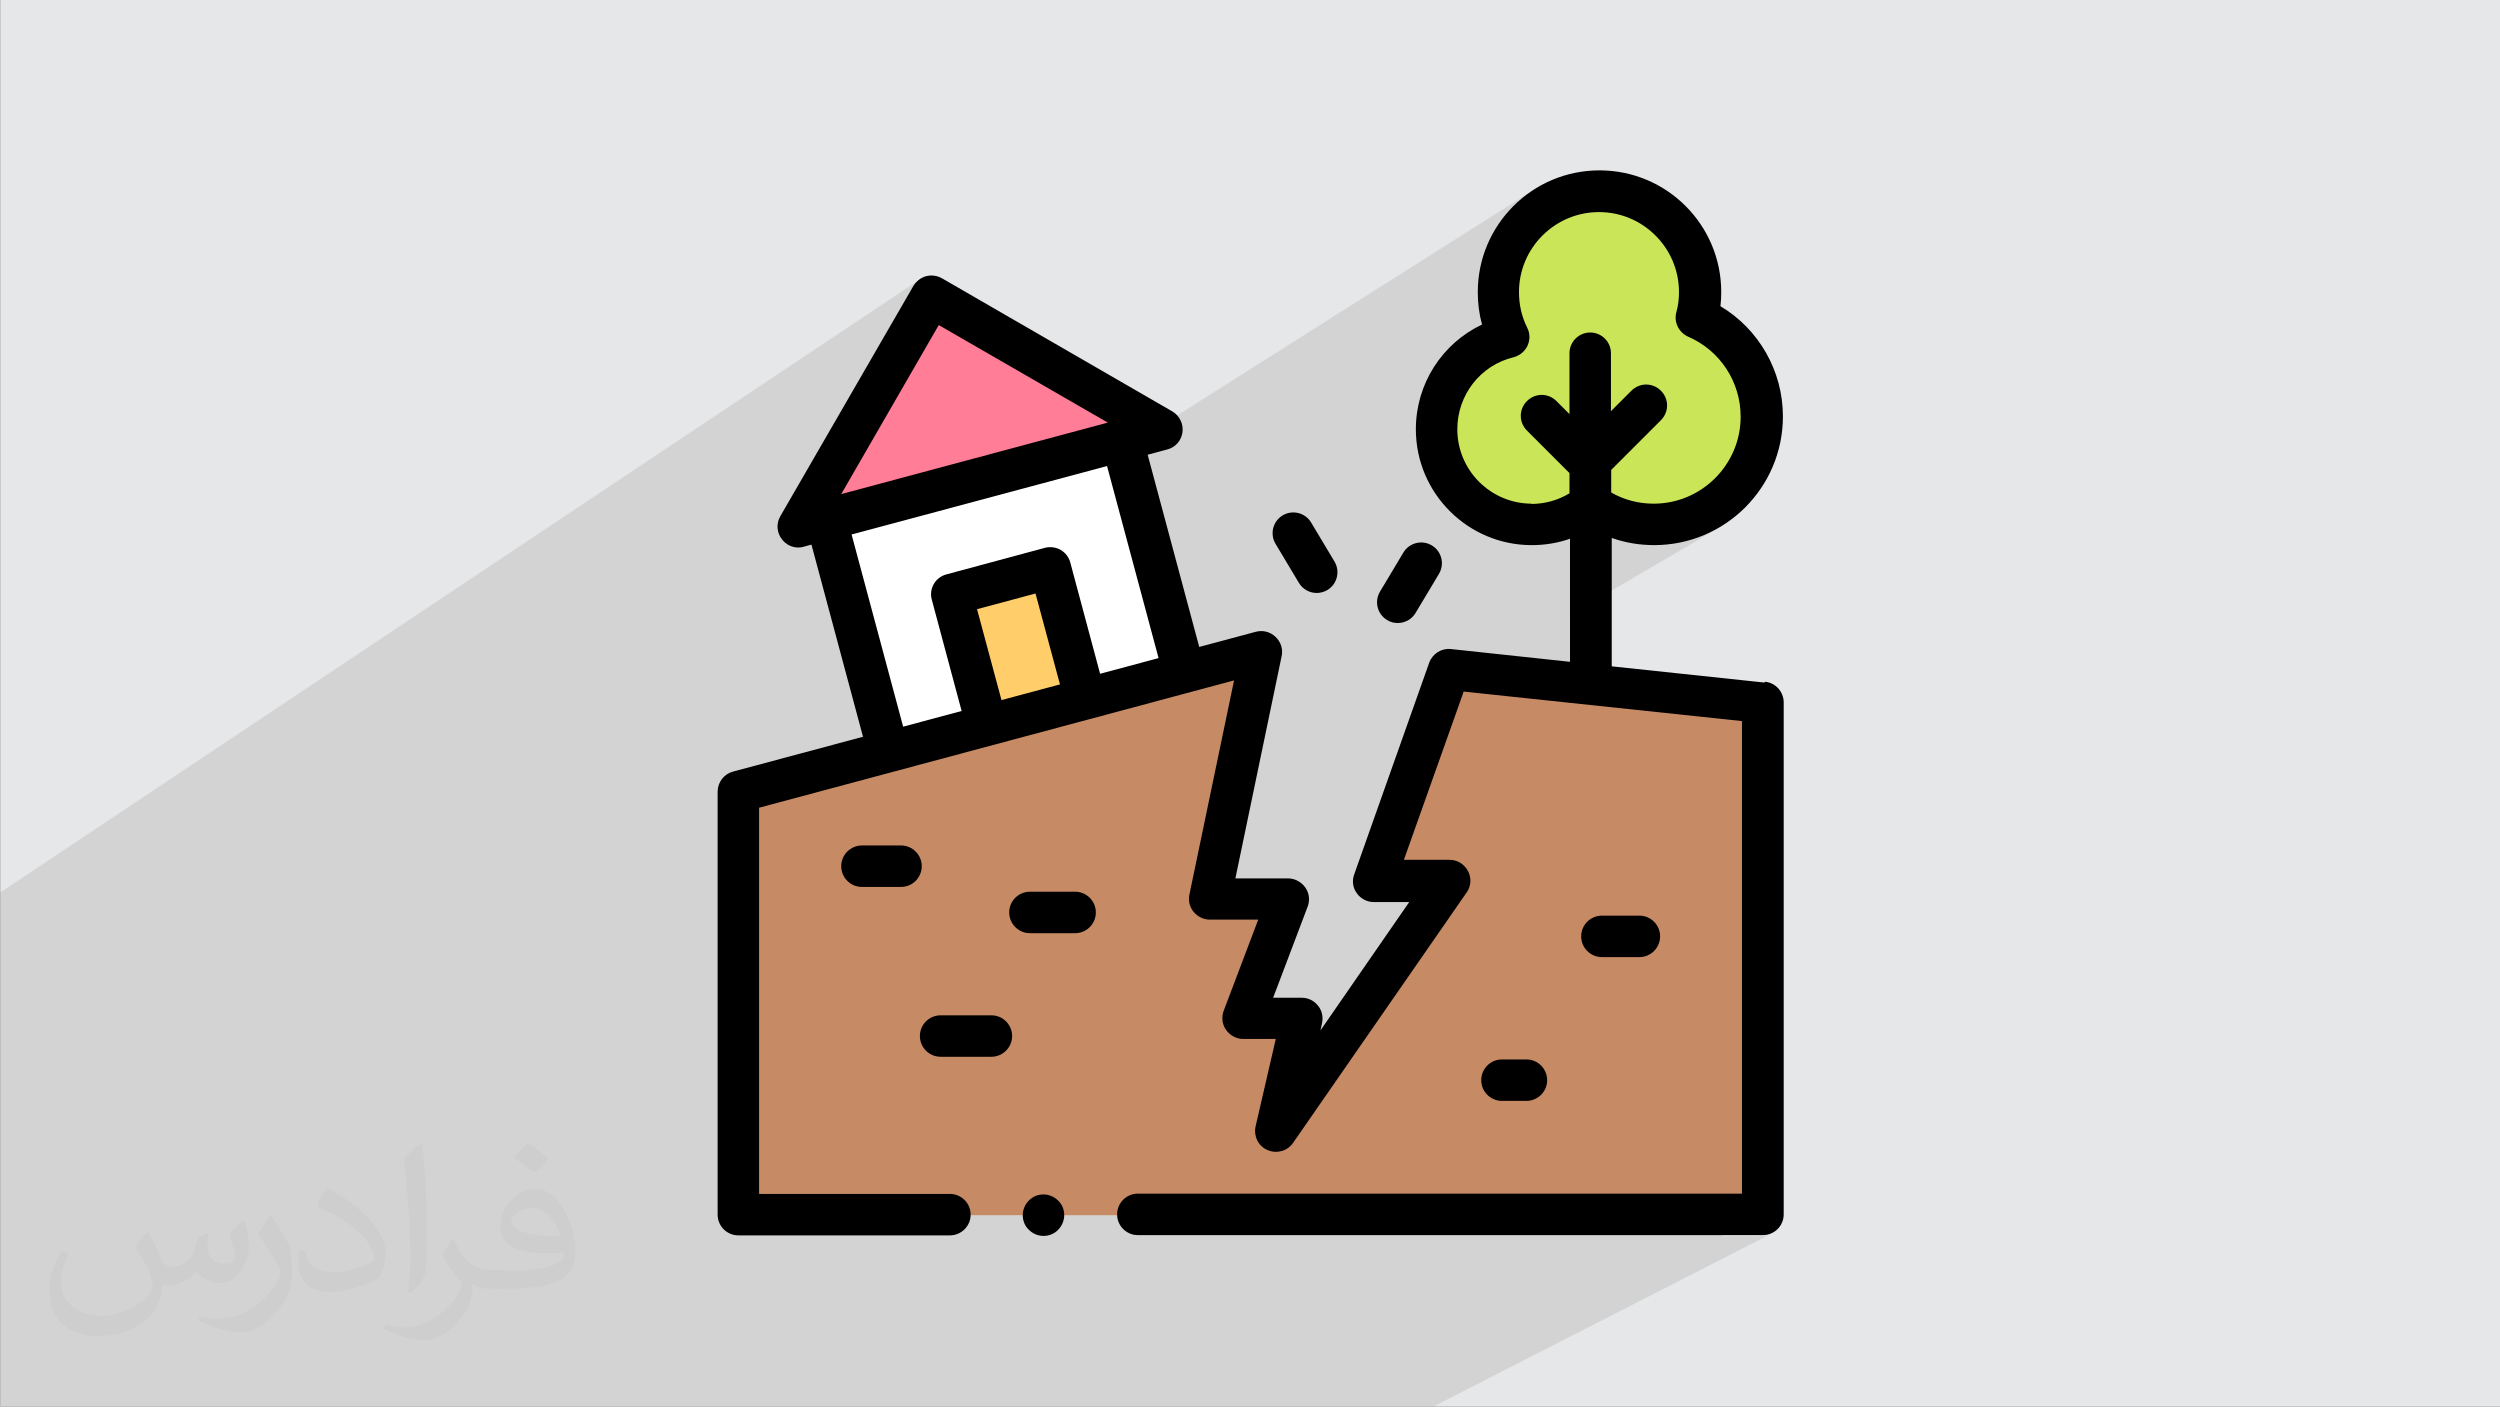
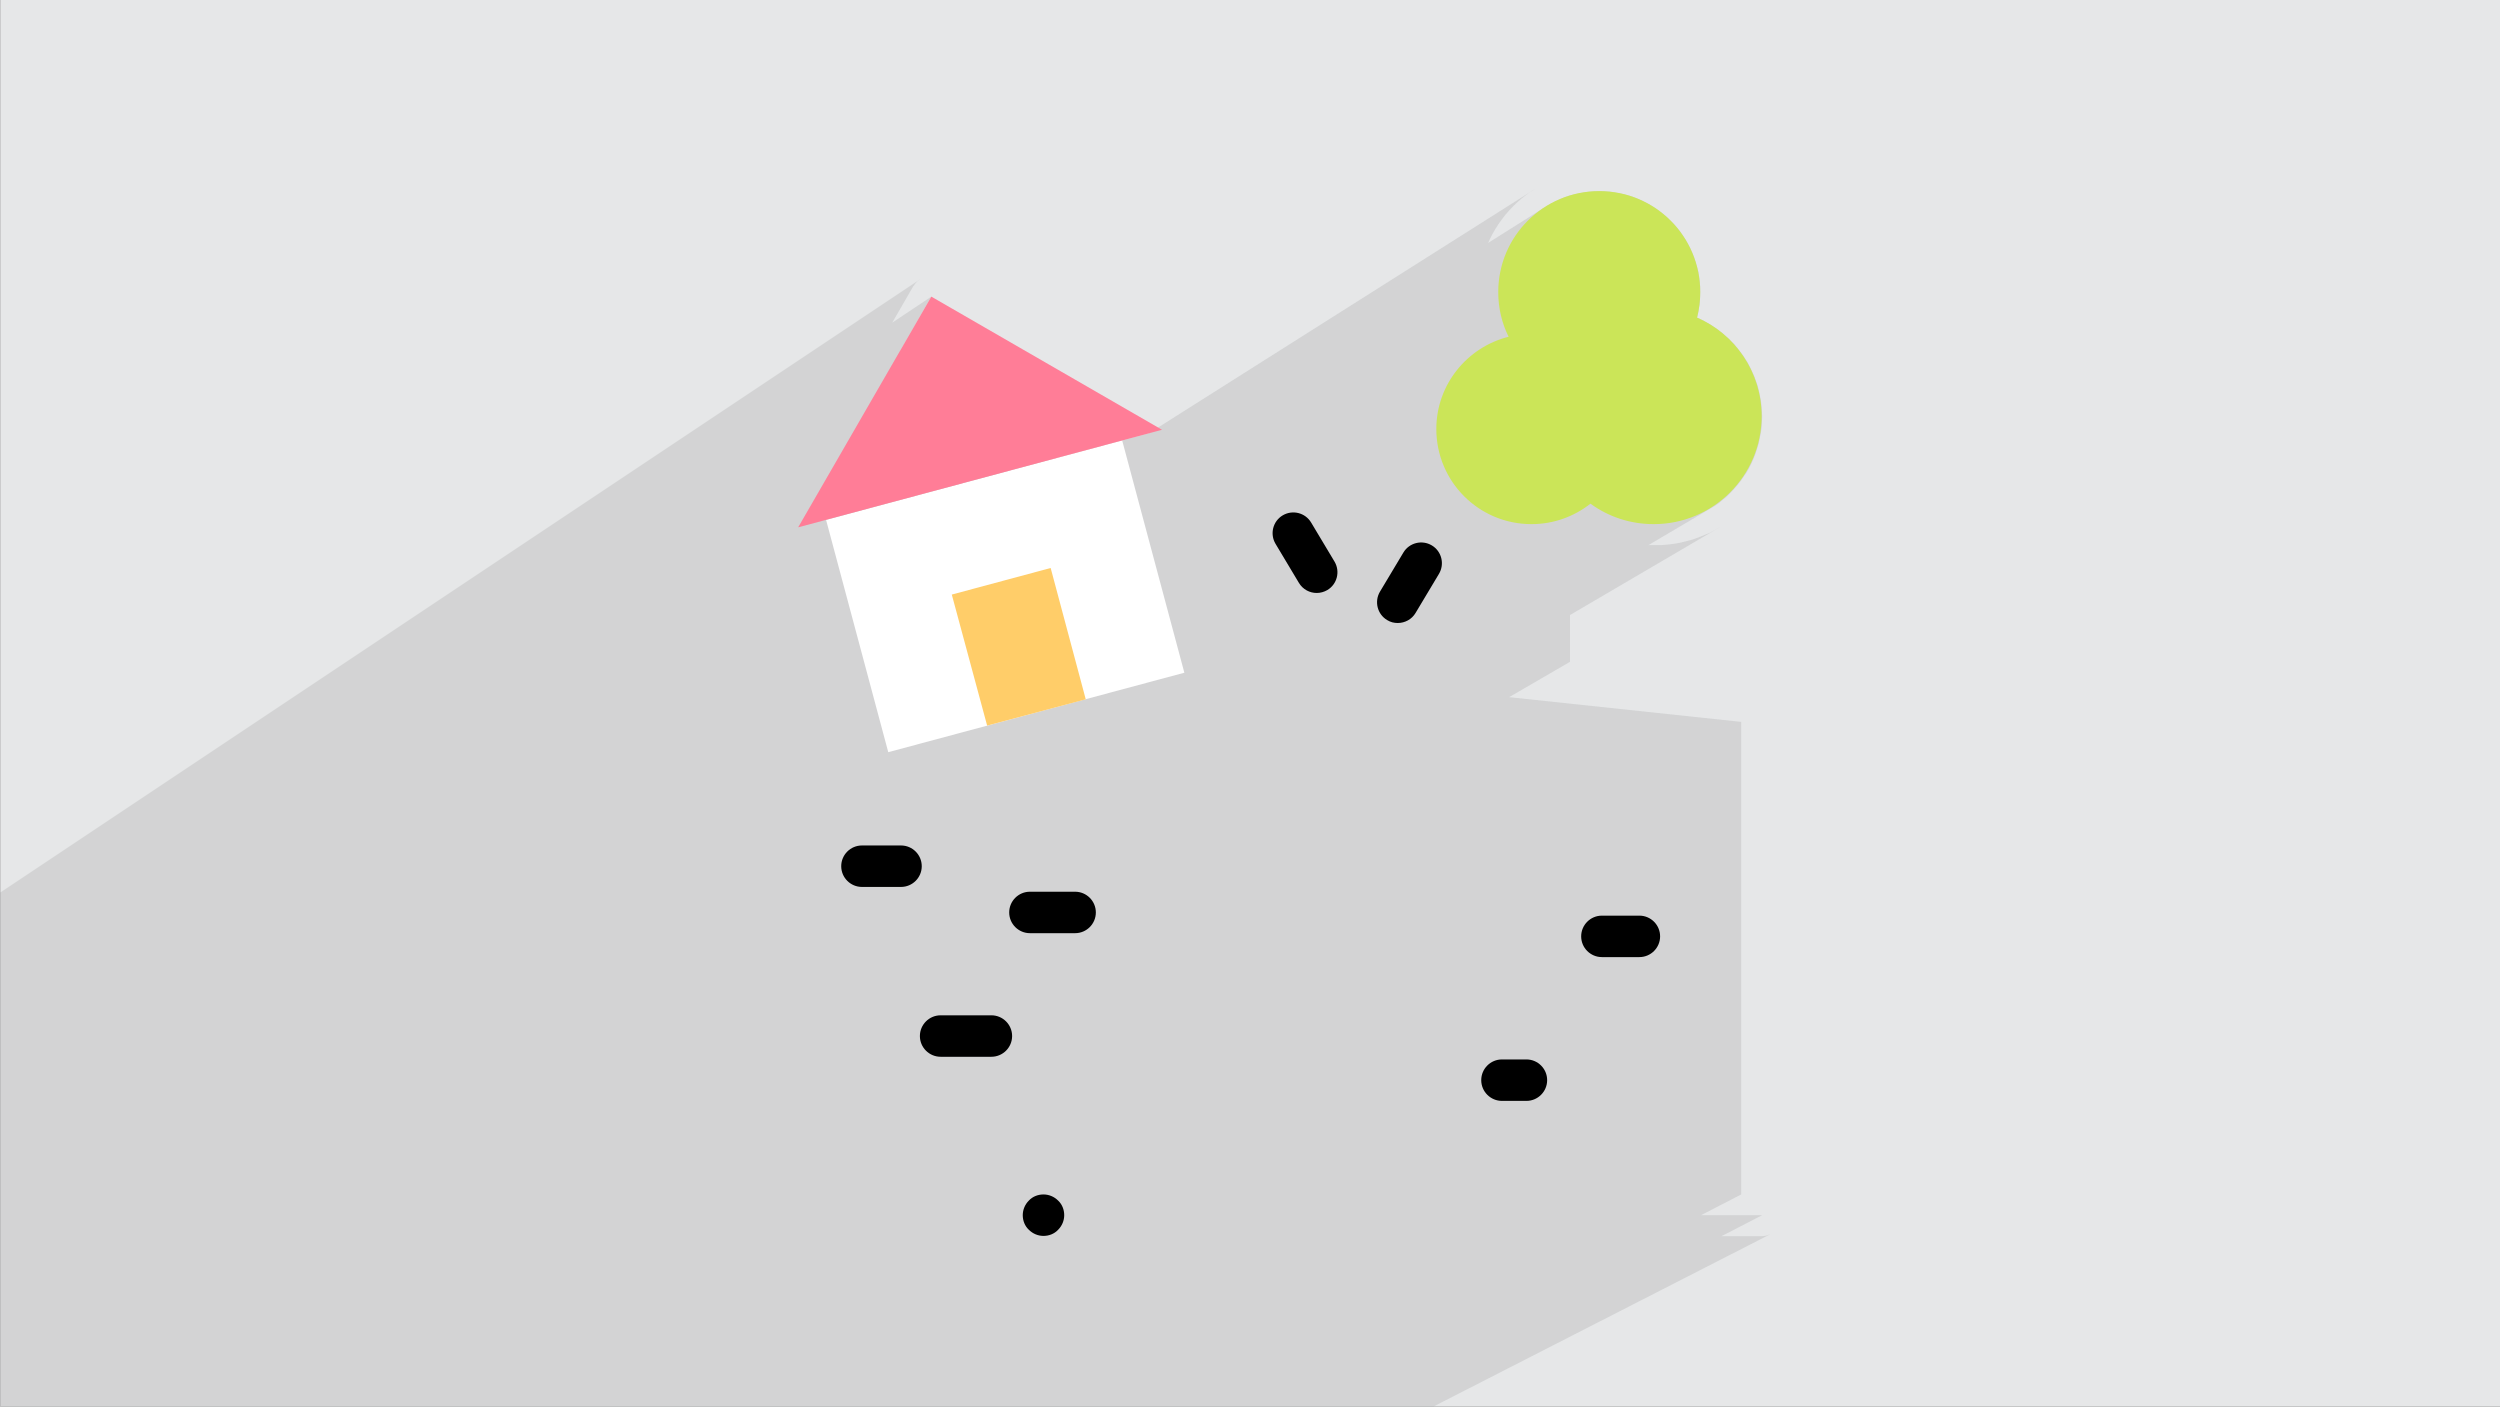
<svg xmlns="http://www.w3.org/2000/svg" xml:space="preserve" width="9.406cm" height="5.292cm" version="1.1" style="shape-rendering:geometricPrecision; text-rendering:geometricPrecision; image-rendering:optimizeQuality; fill-rule:evenodd; clip-rule:evenodd" viewBox="0 0 9406 5292" enable-background="new 0 0 512 512">
  <rect x="0" y="0" width="9406" height="5292" fill="#808080" stroke="none" />
  <defs>
    <style type="text/css">
   
    .fil7 {fill:black}
    .fil2 {fill:#C68A65}
    .fil6 {fill:#CBE558}
    .fil0 {fill:#E6E7E8}
    .fil4 {fill:#FF7D97}
    .fil5 {fill:#FFCD69}
    .fil3 {fill:white}
    .fil8 {fill:#373435;fill-opacity:0.031}
    .fil1 {fill:#2B2A29;fill-opacity:0.102}
   
  </style>
  </defs>
  <g id="Layer_x0020_1">
    <polygon class="fil0" points="1,-1 9407,-1 9407,5291 1,5291 " />
    <polygon class="fil1" points="5009,5291 3626,5291 3545,5291 3337,5291 3251,5291 3233,5291 3106,5291 3095,5291 3075,5291 3018,5291 3014,5291 2920,5291 2893,5291 2818,5291 2817,5291 2813,5291 2785,5291 2766,5291 2689,5291 2672,5291 2671,5291 2554,5291 2480,5291 2474,5291 2444,5291 2433,5291 2425,5291 2333,5291 2219,5291 2103,5291 1995,5291 1977,5291 1962,5291 1952,5291 1831,5291 1721,5291 1707,5291 1656,5291 1599,5291 1543,5291 1524,5291 1464,5291 1449,5291 1391,5291 1378,5291 1278,5291 1193,5291 1161,5291 1091,5291 1016,5291 1013,5291 997,5291 944,5291 912,5291 830,5291 752,5291 741,5291 719,5291 700,5291 638,5291 607,5291 598,5291 579,5291 570,5291 545,5291 495,5291 416,5291 373,5291 335,5291 328,5291 316,5291 301,5291 301,5291 295,5291 266,5291 266,5291 183,5291 172,5291 153,5291 107,5291 107,5291 99,5291 89,5291 87,5291 78,5291 1,5291 1,5264 1,5255 1,5245 1,5237 1,5229 1,5226 1,5225 1,5215 1,5188 1,5158 1,5149 1,5145 1,5137 1,5126 1,5115 1,5085 1,5079 1,5060 1,5033 1,5020 1,5014 1,5012 1,4985 1,4976 1,4928 1,4917 1,4907 1,4900 1,4894 1,4888 1,4860 1,4848 1,4844 1,4832 1,4807 1,4790 1,4784 1,4783 1,4766 1,4707 1,4691 1,4688 1,4663 1,4662 1,4662 1,4631 1,4623 1,4608 1,4592 1,4579 1,4569 1,4529 1,4522 1,4502 1,4489 1,4463 1,4459 1,4444 1,4436 1,4410 1,4406 1,4382 1,4367 1,4246 1,4070 1,4019 1,4009 1,4000 1,3964 1,3935 1,3928 1,3911 1,3853 1,3555 1,3442 1,3366 1,3358 3463,1050 3456,1054 3451,1059 3445,1065 3441,1071 3436,1077 3357,1214 3504,1116 3387,1320 3533,1223 3166,1859 4169,1590 3949,1730 4323,1630 5780,708 5762,719 5744,732 5726,746 5710,760 5694,775 5679,791 5664,808 5651,825 5638,843 5626,862 5615,881 5605,901 5599,914 5821,774 5837,765 5853,757 5870,749 5887,742 5905,736 5923,731 5941,727 5960,724 5979,721 5998,720 6018,719 6037,720 6056,721 6075,724 6094,727 6112,731 6130,736 6148,742 6165,749 6182,757 6199,765 6214,774 6230,784 6245,795 6259,806 6273,818 6286,831 6299,844 6311,858 6322,872 6332,887 6342,902 6351,918 6360,935 6367,951 6374,969 6380,986 6385,1004 6390,1023 6393,1041 6395,1060 6397,1080 6397,1099 6397,1112 6396,1124 6396,1136 6394,1148 6392,1160 6390,1172 6388,1183 6385,1195 6398,1201 6412,1208 6424,1215 6437,1222 6449,1230 6461,1238 6473,1247 6484,1256 6495,1266 6506,1275 6516,1286 6526,1296 6535,1307 6544,1319 6553,1330 6561,1342 6569,1354 6577,1367 6584,1380 6590,1393 6596,1406 6602,1420 6607,1434 6612,1448 6616,1462 6619,1476 6622,1491 6625,1506 6627,1521 6628,1536 6629,1552 6630,1567 6629,1588 6628,1609 6625,1629 6621,1649 6617,1669 6611,1688 6605,1707 6598,1725 6590,1743 6581,1761 6571,1778 6560,1794 6549,1810 6537,1825 6524,1840 6511,1854 6497,1868 6482,1880 6467,1893 6451,1904 6434,1914 6202,2051 6203,2051 6214,2051 6224,2051 6249,2051 6273,2049 6298,2046 6321,2042 6345,2036 6368,2030 6390,2022 6412,2013 6434,2004 6454,1993 6475,1981 5907,2314 5907,2490 5678,2623 6551,2716 6551,4494 6400,4572 6630,4572 6477,4651 6630,4651 6645,4649 6660,4644 5395,5291 5377,5291 5230,5291 " />
    <g id="XMLID_2166_">
      <g id="XMLID_2055_">
-         <polygon id="XMLID_1342_" class="fil2" points="5451,2521 5169,3317 5451,3317 4799,4259 4898,3834 4676,3834 4846,3385 4551,3385 4745,2454 2777,2981 2777,4572 6630,4572 6630,2646 " />
-       </g>
+         </g>
      <g id="XMLID_1553_">
        <g id="XMLID_1559_">
          <polygon class="fil3" points="3108,1956 4222,1657 4456,2531 3342,2830 " />
        </g>
        <g id="XMLID_1558_">
          <polygon id="XMLID_1320_" class="fil4" points="3003,1984 3504,1116 4372,1617 " />
        </g>
        <g id="XMLID_1555_">
          <polygon id="XMLID_1144_" class="fil5" points="3581,2237 3953,2137 4085,2631 3714,2730 " />
        </g>
      </g>
      <g id="XMLID_2050_">
        <path id="XMLID_330_" class="fil6" d="M6385 1195c8,-31 12,-63 12,-96 0,-210 -170,-380 -380,-380 -210,0 -380,170 -380,380 0,61 14,118 39,168 -156,39 -272,180 -272,347 0,198 160,358 358,358 84,0 161,-29 222,-77 67,49 149,77 238,77 224,0 406,-182 406,-406 0,-167 -101,-310 -245,-372l0 0z" />
      </g>
      <g id="XMLID_358_">
-         <path id="XMLID_391_" class="fil7" d="M6638 2568l-574 -61 0 -483c51,18 105,27 160,27 267,0 484,-217 484,-484 0,-172 -91,-329 -235,-415 2,-18 3,-35 3,-53 0,-253 -205,-458 -458,-458 -253,0 -458,205 -458,458 0,42 5,82 16,122 -150,71 -249,223 -249,394 0,241 196,436 436,436 50,0 98,-8 144,-24l0 463 -448 -48c-36,-4 -70,18 -82,52l-282 796c-9,24 -5,51 10,71 15,21 39,33 64,33l133 0 -334 483 6 -27c5,-23 0,-48 -15,-66 -15,-19 -37,-30 -61,-30l-108 0 130 -343c9,-24 6,-51 -9,-72 -15,-21 -39,-34 -64,-34l-199 0 174 -836c6,-27 -3,-54 -23,-73 -20,-19 -48,-26 -74,-19l-213 57 -194 -723 74 -20c31,-8 53,-34 57,-65 4,-31 -11,-62 -38,-78l-867 -501c-18,-10 -39,-13 -59,-8 -20,5 -37,19 -48,36l-501 867c-16,27 -14,62 6,87 15,20 38,31 62,31 7,0 14,-1 20,-3l29 -8 194 723 -489 131c-34,9 -58,40 -58,76l0 1591c0,43 35,78 78,78l796 0c43,0 78,-35 78,-78 0,-43 -35,-78 -78,-78l-718 0 0 -1453 1787 -479 -168 806c-5,23 1,47 16,65 15,18 37,29 61,29l182 0 -130 343c-9,24 -6,51 9,72 15,21 39,34 64,34l123 0 -76 329c-8,37 10,74 45,89 34,15 75,4 96,-27l653 -942c17,-24 19,-55 5,-81 -14,-26 -40,-42 -69,-42l-172 0 225 -633 1047 111 0 1778 -2273 0c-43,0 -78,35 -78,78 0,43 35,78 78,78l2352 0c43,0 78,-35 78,-78l0 -1926c0,-40 -30,-74 -70,-78zm-875 -673c-154,0 -280,-125 -280,-280 0,-129 87,-241 212,-271 23,-6 42,-22 52,-43 10,-22 10,-46 -1,-68 -21,-42 -31,-87 -31,-134 0,-166 135,-301 301,-301 166,0 301,135 301,301 0,26 -3,51 -10,76 -10,37 9,76 45,92 120,52 197,170 197,301 0,180 -147,327 -327,327 -57,0 -111,-14 -160,-42l0 -85 187 -187c31,-31 31,-80 0,-111 -31,-31 -80,-31 -111,0l-77 77 0 -218c0,-43 -35,-78 -78,-78 -43,0 -78,35 -78,78l0 229 -49 -49c-31,-31 -80,-31 -111,0 -31,31 -31,80 0,111l160 160 0 76c-43,26 -92,40 -144,40l0 0zm-2087 397l220 -59 92 342 -220 59 -92 -342zm-144 -1069l636 367 -1003 269 367 -636zm633 530l194 723 -220 59 -112 -418c-5,-20 -18,-37 -36,-48 -18,-10 -39,-13 -59,-8l-371 100c-42,11 -67,54 -55,96l112 418 -220 59 -194 -723 963 -258z" />
        <path id="XMLID_1321_" class="fil7" d="M3390 3181l-147 0c-43,0 -78,35 -78,78 0,43 35,78 78,78l147 0c43,0 78,-35 78,-78 0,-43 -35,-78 -78,-78z" />
        <path id="XMLID_1324_" class="fil7" d="M4045 3355l-170 0c-43,0 -78,35 -78,78 0,43 35,78 78,78l170 0c43,0 78,-35 78,-78 0,-43 -35,-78 -78,-78l0 0z" />
        <path id="XMLID_1326_" class="fil7" d="M3730 3820l-191 0c-43,0 -78,35 -78,78 0,43 35,78 78,78l191 0c43,0 78,-35 78,-78 0,-43 -35,-78 -78,-78l0 0z" />
        <path id="XMLID_1329_" class="fil7" d="M5743 4142c43,0 78,-35 78,-78 0,-43 -35,-78 -78,-78l-92 0c-43,0 -78,35 -78,78 0,43 35,78 78,78l92 0z" />
        <path id="XMLID_1338_" class="fil7" d="M6168 3601c43,0 78,-35 78,-78 0,-43 -35,-78 -78,-78l-141 0c-43,0 -78,35 -78,78 0,43 35,78 78,78l141 0z" />
        <path id="XMLID_1341_" class="fil7" d="M4887 2193c15,25 41,38 67,38 14,0 28,-4 40,-11 37,-22 49,-70 27,-107l-88 -147c-22,-37 -70,-49 -107,-27 -37,22 -49,70 -27,107l88 147z" />
        <path id="XMLID_1343_" class="fil7" d="M5219 2333c13,8 26,11 40,11 27,0 53,-14 67,-38l88 -147c22,-37 10,-85 -27,-107 -37,-22 -85,-10 -107,27l-88 147c-22,37 -10,85 27,107l0 0z" />
        <path id="XMLID_1344_" class="fil7" d="M3926 4494c-21,0 -41,8 -55,23 -15,15 -23,35 -23,55 0,21 8,41 23,55 15,15 35,23 55,23 21,0 41,-8 55,-23 15,-15 23,-35 23,-55 0,-21 -8,-41 -23,-55 -15,-15 -35,-23 -55,-23z" />
      </g>
    </g>
  </g>
  <g id="Layer_x0020_1_0">
-     <path class="fil8" d="M557 4636c18,28 30,53 41,81 8,18 13,48 53,48 13,0 28,-3 43,-13 18,-8 30,-23 36,-43l15 -53 38 -18 3 3c-5,20 -5,38 -5,53 0,46 38,61 69,61 18,0 33,-8 33,-25 0,-20 -10,-56 -20,-89 18,-18 36,-36 56,-51l3 3c10,38 15,76 15,102 0,25 -10,51 -20,69 -18,36 -51,64 -91,64 -30,0 -64,-15 -86,-43l-3 0c-23,28 -56,51 -109,51l-18 0c-3,36 -10,61 -23,84 -33,64 -127,107 -216,107 -124,0 -185,-71 -185,-168 0,-58 18,-114 48,-152l25 10c-18,36 -30,69 -30,102 0,89 74,132 155,132 76,0 173,-51 191,-107 -5,-64 -30,-91 -66,-150 10,-18 25,-38 43,-58l3 0 0 0 0 0 0 0 5 3 0 0 0 0 -3 -3 0 0 0 0 0 0zm1430 -335c25,15 51,36 76,58 -15,20 -30,38 -53,53 -25,-20 -51,-38 -76,-56 18,-20 36,-38 51,-56l0 0 3 0 0 0 0 0 -1 1zm13 244c-43,0 -76,28 -76,48 0,43 84,58 185,58 -13,-51 -56,-107 -109,-107l0 1 0 0 0 0 0 0zm-94 236c56,0 104,-3 140,-10 41,-10 76,-30 76,-46 0,-3 0,-8 -3,-13 -23,3 -48,3 -74,3 -74,0 -132,-18 -152,-58 -5,-13 -10,-25 -10,-41 0,-41 18,-81 48,-107 25,-23 53,-36 84,-36 51,0 94,43 122,107 15,36 28,76 28,130 0,36 -10,64 -30,86 -41,38 -114,53 -229,53l-51 0 0 0 -13 0c-28,0 -48,-5 -64,-18l-3 0c0,5 3,13 3,18 0,25 -8,58 -25,84 -51,76 -107,109 -152,109 -48,0 -107,-18 -160,-43l10 -18c18,8 41,13 74,13 86,0 198,-84 213,-163 -3,-8 -8,-15 -18,-25 -25,-30 -41,-56 -56,-81 13,-25 25,-46 36,-64l5 0c36,74 71,117 145,117l10 0 0 0 53 0 0 0 0 0 0 0 -8 3 0 0 0 0 1 0 0 0 0 0 0 0zm-371 79c5,-36 8,-74 8,-109l0 -53c0,-99 -13,-244 -23,-338 18,-20 43,-43 64,-58l5 3c13,119 18,257 18,384 0,33 -3,66 -5,89 -3,30 -20,53 -56,86l-8 -3 0 0 0 0 0 0 -3 0 0 0 0 0 0 -1 0 0 0 0 0 0zm-384 -158c3,46 25,84 104,84 51,0 91,-13 140,-36 8,-3 13,-8 13,-13 0,-30 -23,-69 -61,-104 -36,-33 -84,-64 -130,-81 -15,-8 -20,-13 -20,-20 0,-15 18,-43 33,-61l5 0c51,28 109,66 152,112 38,41 64,84 64,130 0,33 -10,66 -28,97 -56,28 -117,51 -178,51 -74,0 -122,-33 -122,-114 0,-8 0,-23 3,-41l25 0 0 0 0 0 0 0 0 -3 0 0 0 0 0 -1 0 0 0 0 0 0zm-132 -132l46 74c18,28 33,56 33,104l0 61c0,48 -30,99 -81,152 -38,36 -74,51 -107,51 -48,0 -102,-15 -165,-43l8 -18c20,5 43,10 71,10 89,0 183,-66 224,-147 5,-10 8,-18 8,-23 0,-10 -5,-20 -10,-28 -23,-43 -48,-84 -76,-119 15,-23 30,-46 46,-69l5 0 0 0 0 0 0 0 0 -5 0 0 0 0 -2 0 0 0 0 0 0 0z" />
-   </g>
+     </g>
</svg>